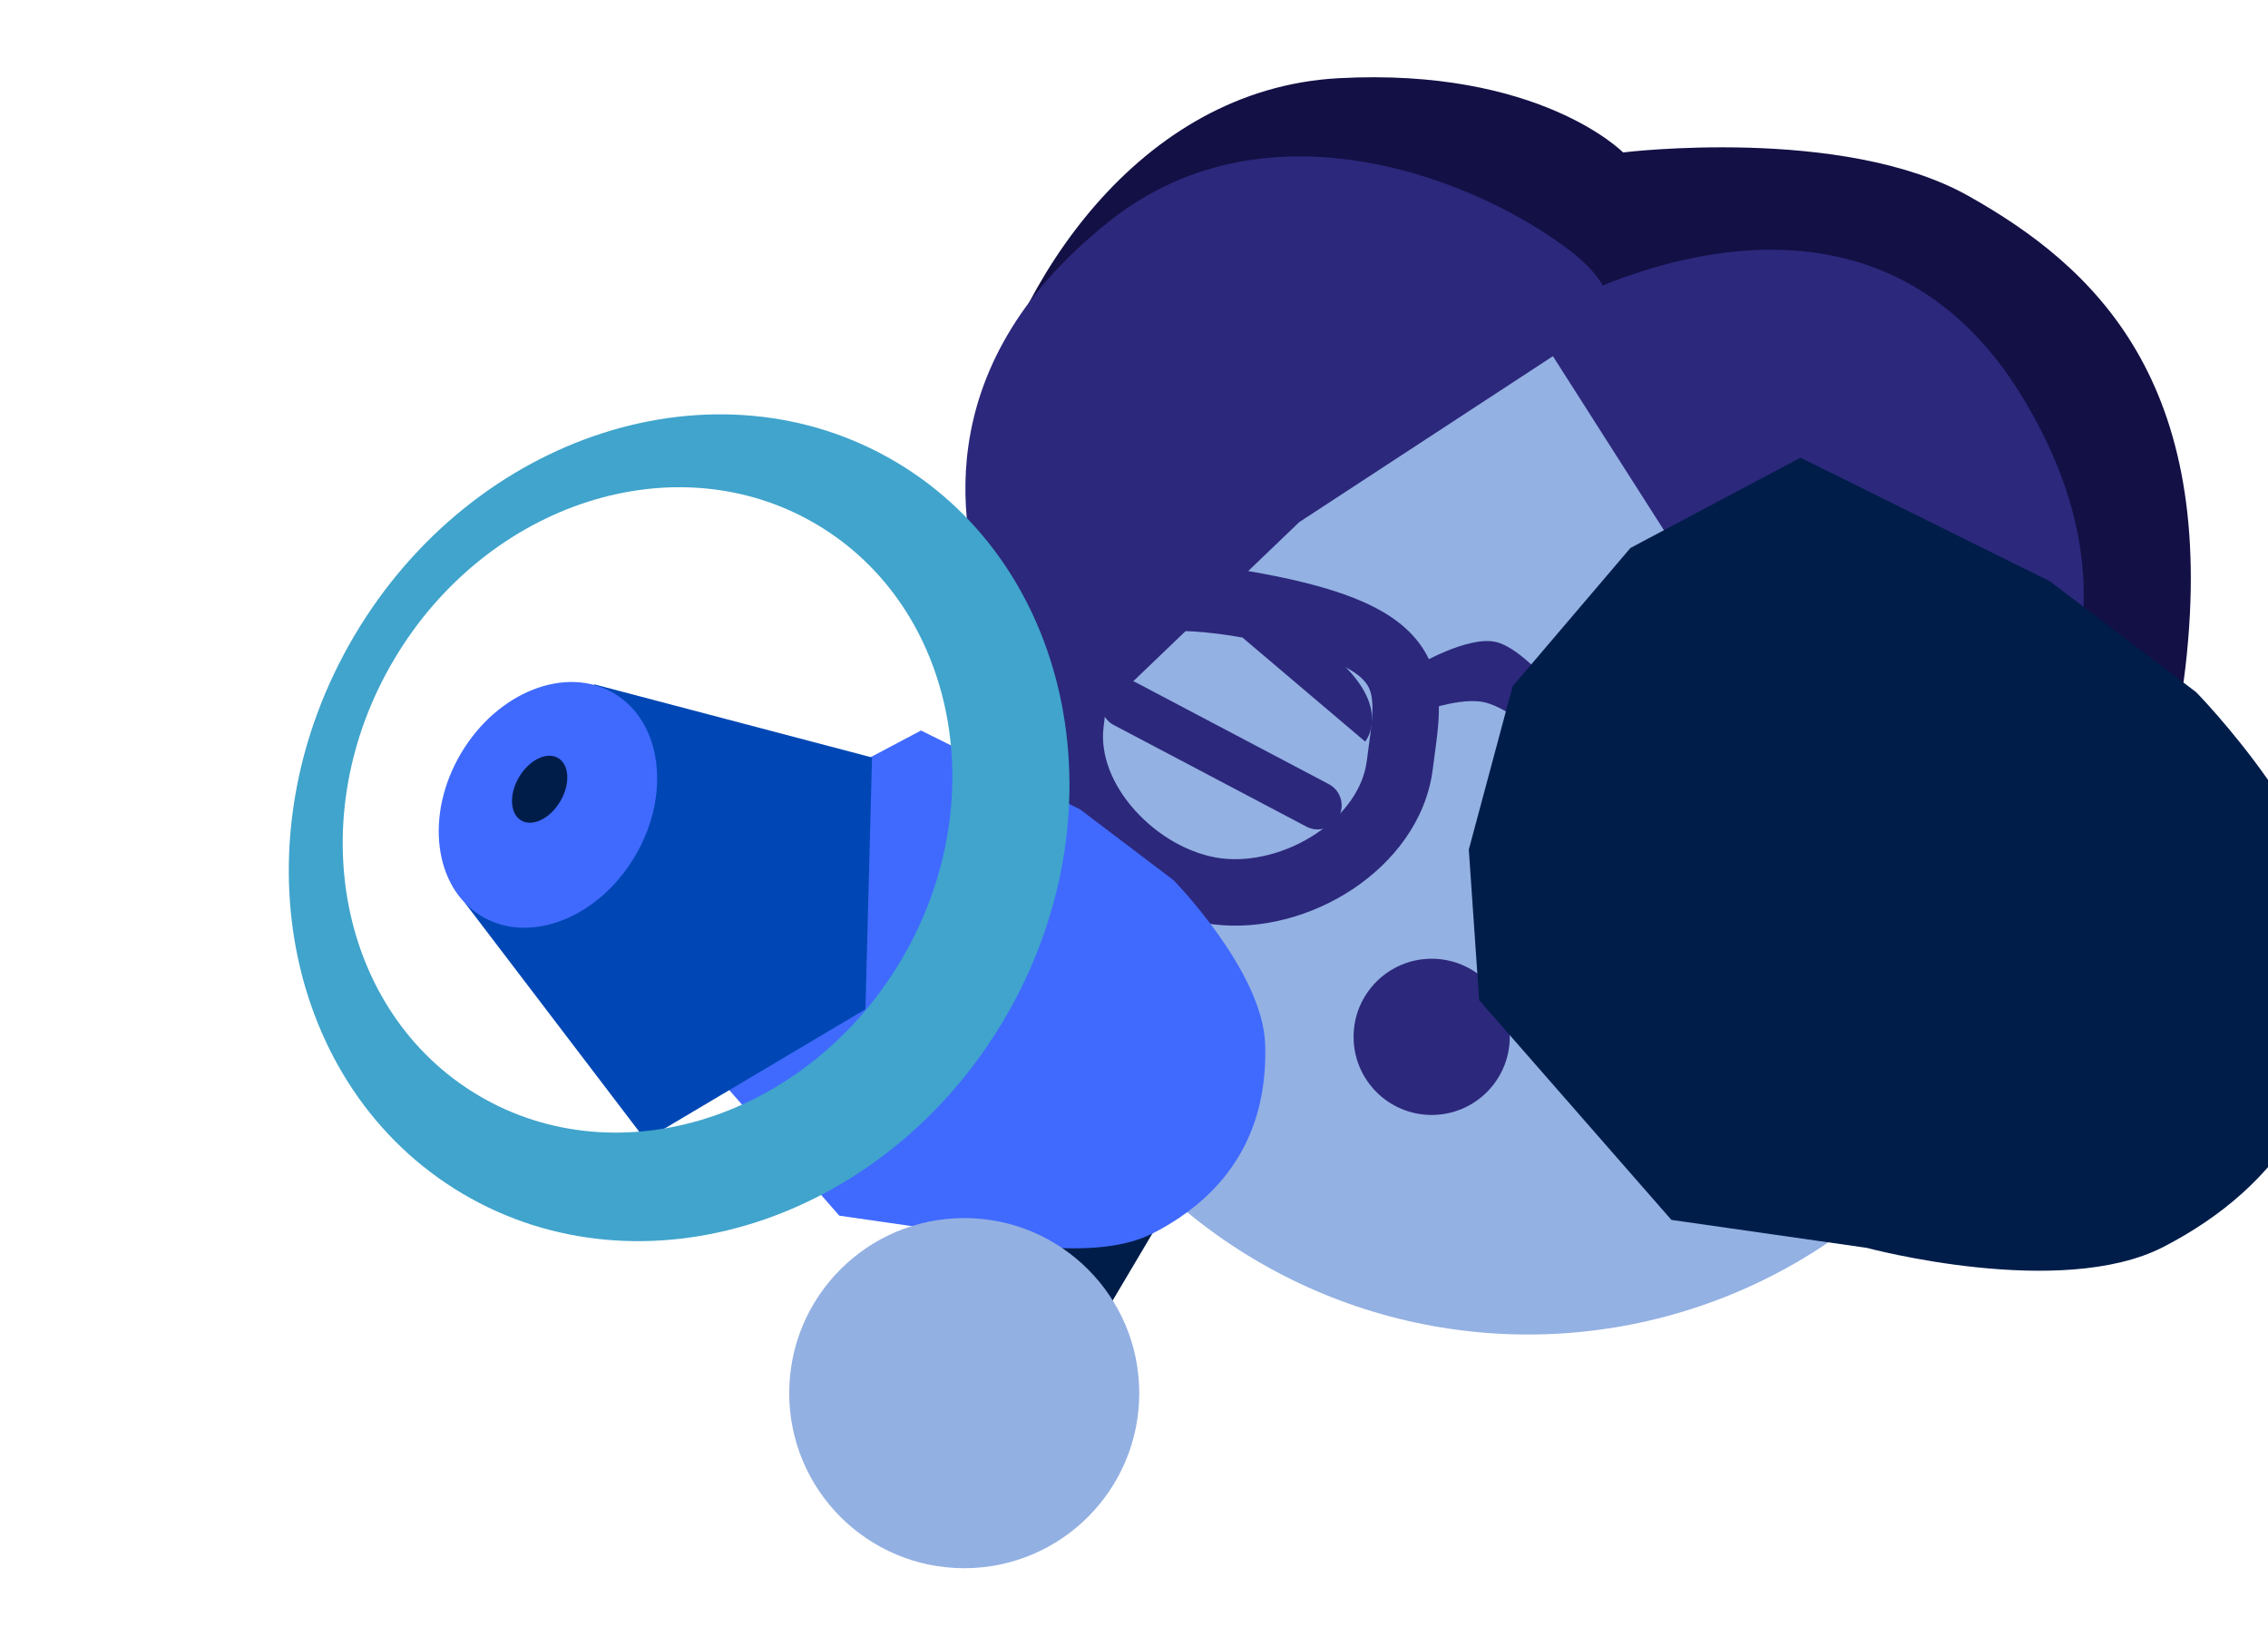
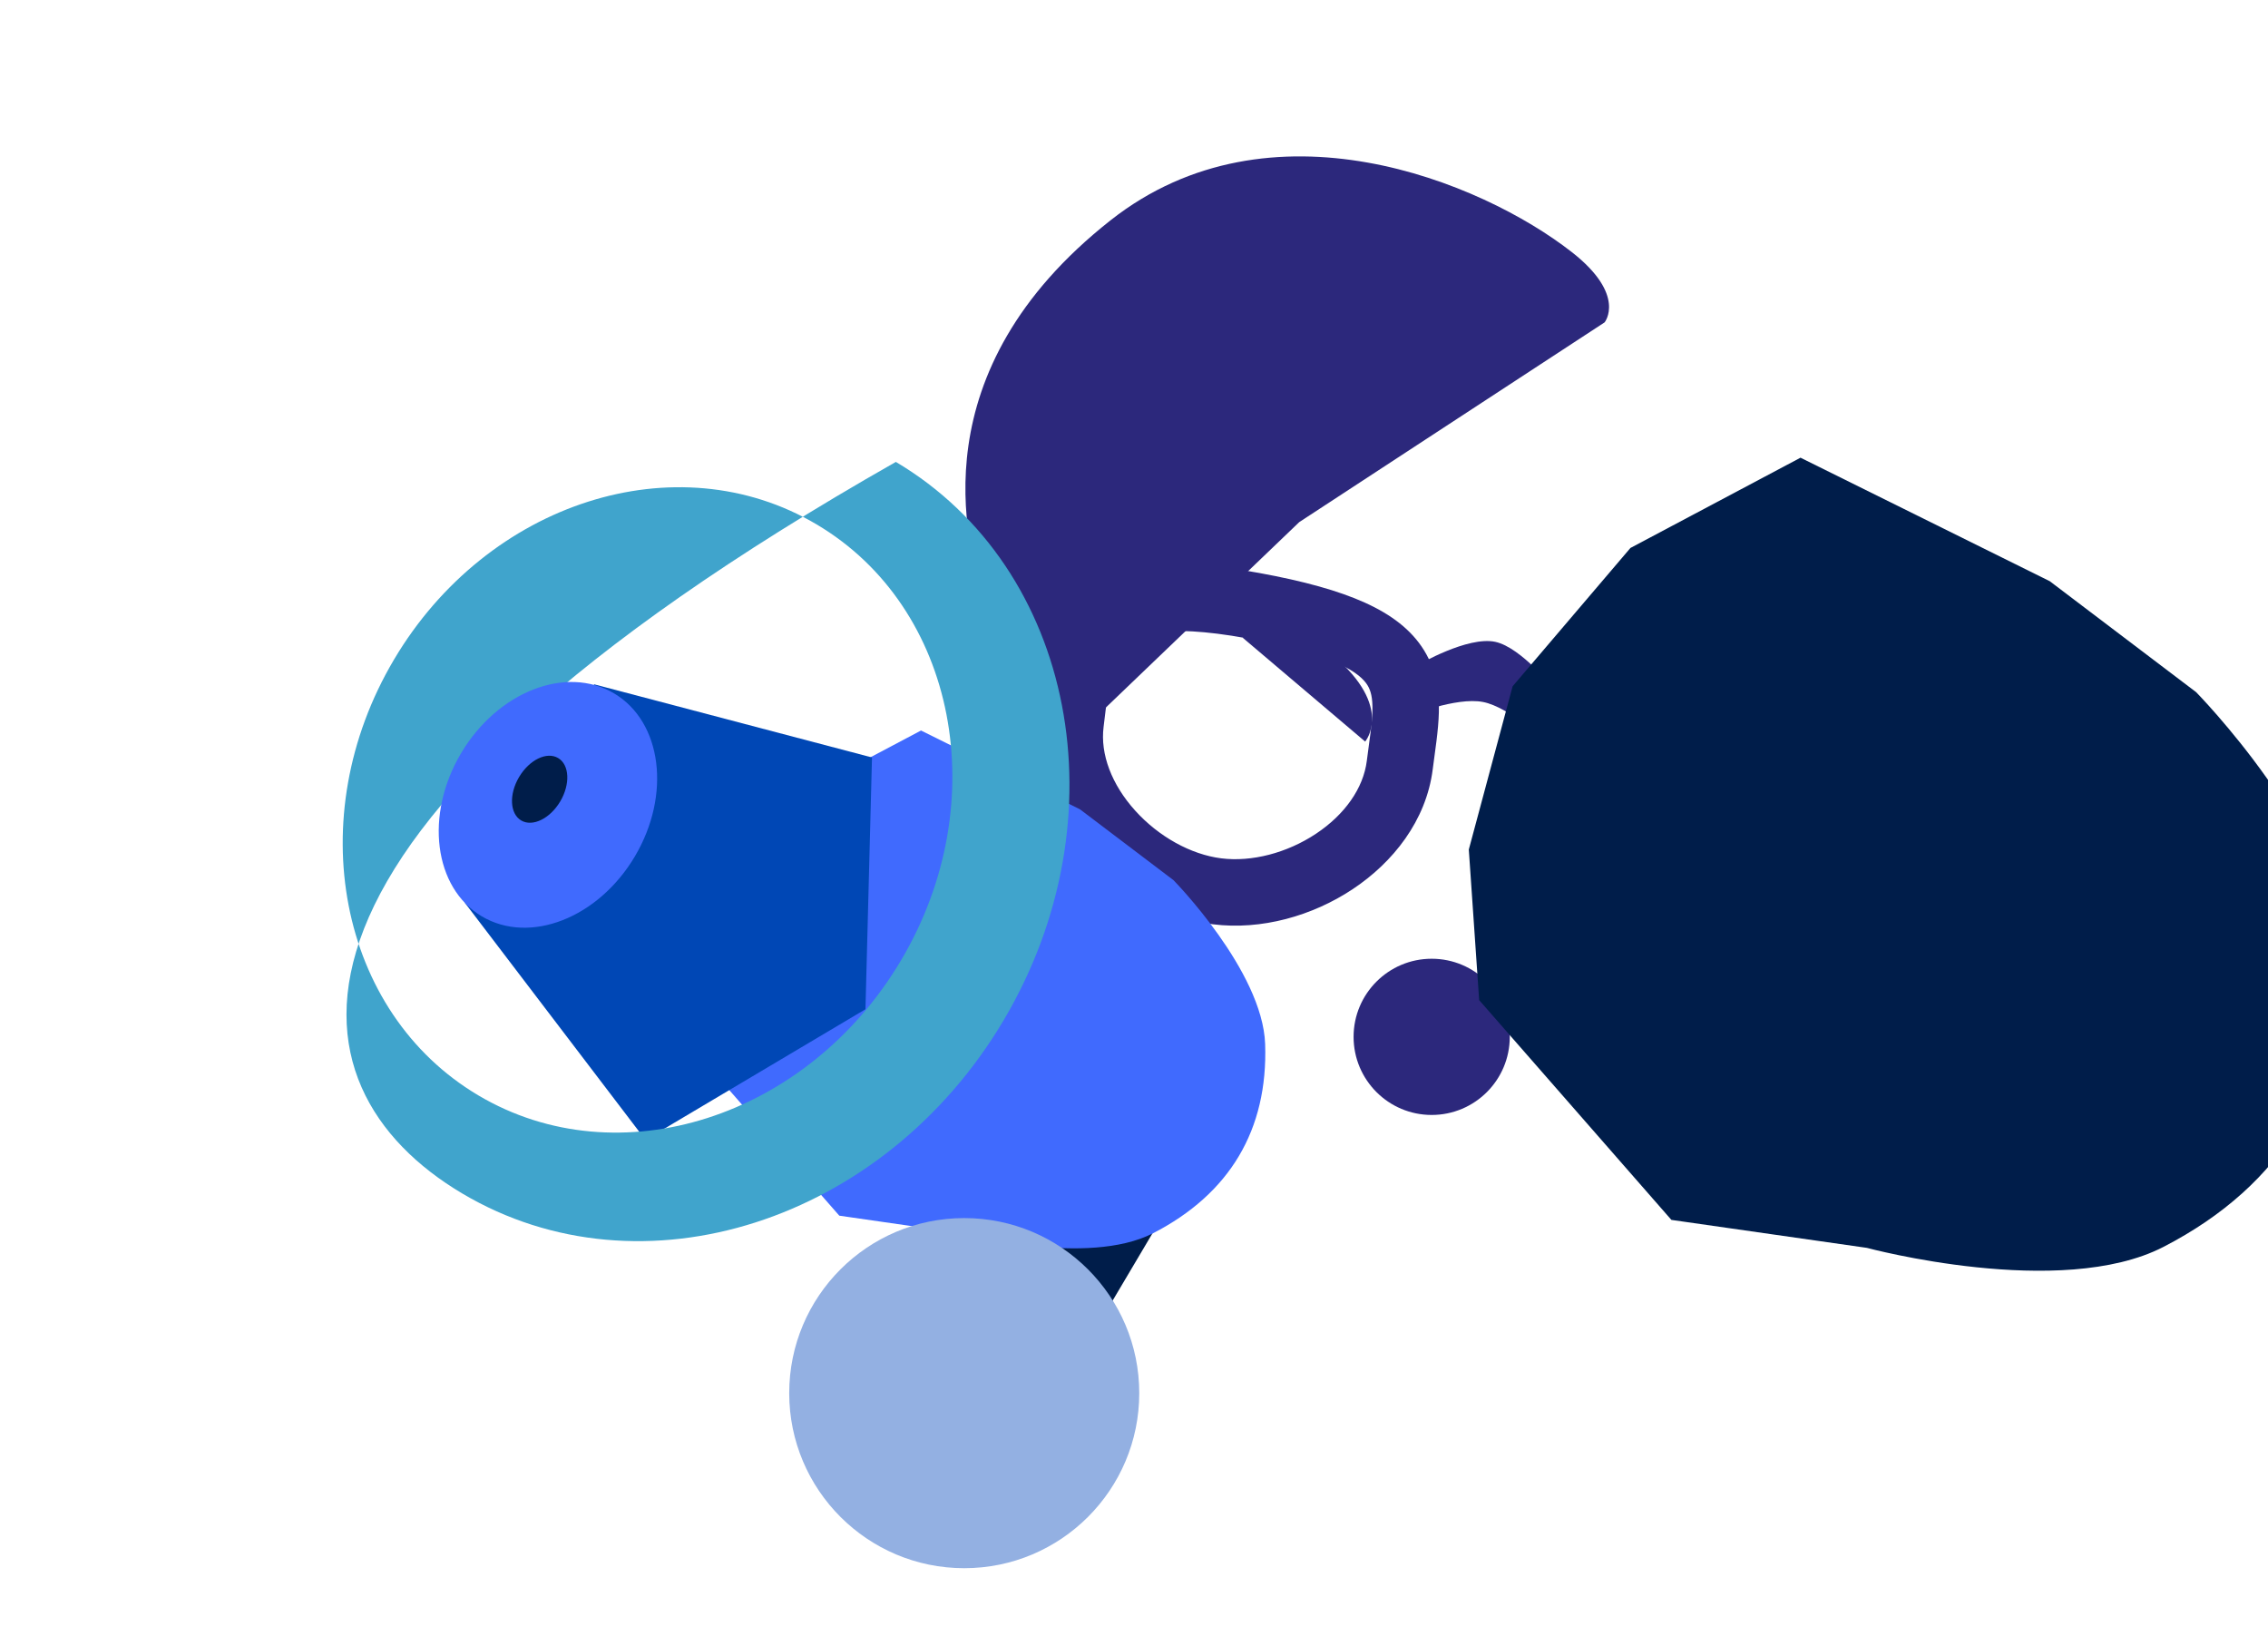
<svg xmlns="http://www.w3.org/2000/svg" width="299" height="217" viewBox="0 0 299 217" fill="none">
  <mask id="path-1-outside-1_431_57" maskUnits="userSpaceOnUse" x="16.824" y="-0.816" width="283" height="218" fill="black">
    <rect fill="white" x="16.824" y="-0.816" width="283" height="218" />
    <path d="M213.979 20.093C213.979 20.093 202.943 8.878 176.458 10.31C157.432 11.338 143.579 24.926 135.692 39.84C127.029 51.412 126.581 62.781 127.738 70.643C127.542 76.723 127.834 83.03 128.313 88.741C124.964 77.577 117.955 67.916 107.686 61.831C84.052 47.828 52.102 58.064 36.322 84.694C20.543 111.324 26.91 144.265 50.543 158.269C61.369 164.683 73.94 166.01 85.903 163.007C90.34 164.037 102.499 166.493 113.15 165.26C107.617 169.475 104.045 176.132 104.045 183.624C104.045 196.367 114.375 206.698 127.118 206.698C139.862 206.698 150.193 196.367 150.193 183.624C150.192 177.558 147.851 172.04 144.024 167.922C147.353 162.303 150.139 157.602 151.53 155.254C164.312 168.01 181.953 175.899 201.438 175.899C229.142 175.899 253.123 159.953 264.7 136.737C267.323 138.336 271.699 140.317 275.019 138.35C282.351 134.003 286.05 119.397 281.669 112.084C281.51 111.818 281.331 111.573 281.138 111.344C284.476 104.796 287.078 97.008 288.126 87.857C292.435 50.231 276.065 35.12 259.493 25.819C242.943 16.531 214.055 20.083 213.979 20.093Z" />
  </mask>
  <path d="M213.979 20.093C213.979 20.093 202.943 8.878 176.458 10.31C157.432 11.338 143.579 24.926 135.692 39.84C127.029 51.412 126.581 62.781 127.738 70.643C127.542 76.723 127.834 83.03 128.313 88.741C124.964 77.577 117.955 67.916 107.686 61.831C84.052 47.828 52.102 58.064 36.322 84.694C20.543 111.324 26.91 144.265 50.543 158.269C61.369 164.683 73.94 166.01 85.903 163.007C90.34 164.037 102.499 166.493 113.15 165.26C107.617 169.475 104.045 176.132 104.045 183.624C104.045 196.367 114.375 206.698 127.118 206.698C139.862 206.698 150.193 196.367 150.193 183.624C150.192 177.558 147.851 172.04 144.024 167.922C147.353 162.303 150.139 157.602 151.53 155.254C164.312 168.01 181.953 175.899 201.438 175.899C229.142 175.899 253.123 159.953 264.7 136.737C267.323 138.336 271.699 140.317 275.019 138.35C282.351 134.003 286.05 119.397 281.669 112.084C281.51 111.818 281.331 111.573 281.138 111.344C284.476 104.796 287.078 97.008 288.126 87.857C292.435 50.231 276.065 35.12 259.493 25.819C242.943 16.531 214.055 20.083 213.979 20.093Z" fill="white" />
  <path d="M213.979 20.093L215.224 30.199L210.241 30.813L206.72 27.235L213.979 20.093ZM176.458 10.31L175.909 0.141L175.909 0.141L176.458 10.31ZM135.692 39.84L144.693 44.6L144.321 45.305L143.843 45.942L135.692 39.84ZM127.738 70.643L137.813 69.16L137.946 70.061L137.916 70.972L127.738 70.643ZM128.313 88.741L138.46 87.891L118.559 91.667L128.313 88.741ZM107.686 61.831L112.877 53.071L112.877 53.071L107.686 61.831ZM36.322 84.694L27.562 79.504L27.562 79.503L36.322 84.694ZM50.543 158.269L45.352 167.029L45.352 167.029L50.543 158.269ZM85.903 163.007L83.423 153.13L85.809 152.531L88.206 153.088L85.903 163.007ZM113.15 165.26L111.979 155.144L148.831 150.878L119.32 173.36L113.15 165.26ZM104.045 183.624L93.862 183.624L93.862 183.624L104.045 183.624ZM127.118 206.698L127.118 216.881L127.118 216.881L127.118 206.698ZM150.193 183.624L160.376 183.624V183.624H150.193ZM144.024 167.922L136.564 174.854L131.383 169.279L135.263 162.731L144.024 167.922ZM151.53 155.254L142.77 150.063L149.449 138.79L158.724 148.046L151.53 155.254ZM201.438 175.899L201.438 186.082L201.438 186.082L201.438 175.899ZM264.7 136.737L255.588 132.193L260.536 122.271L270.002 128.043L264.7 136.737ZM275.019 138.35L280.212 147.109L280.211 147.109L275.019 138.35ZM281.669 112.084L290.404 106.851L290.404 106.851L281.669 112.084ZM281.138 111.344L273.356 117.912L268.994 112.743L272.066 106.718L281.138 111.344ZM288.126 87.857L298.243 89.016L298.243 89.016L288.126 87.857ZM259.493 25.819L264.477 16.939L264.477 16.939L259.493 25.819ZM213.979 20.093C206.72 27.235 206.725 27.239 206.729 27.244C206.73 27.245 206.735 27.25 206.738 27.252C206.743 27.258 206.749 27.263 206.754 27.269C206.764 27.279 206.774 27.289 206.784 27.299C206.802 27.317 206.819 27.333 206.832 27.347C206.86 27.374 206.878 27.39 206.886 27.398C206.902 27.413 206.878 27.39 206.815 27.336C206.687 27.226 206.399 26.988 205.943 26.664C205.032 26.017 203.443 25.02 201.109 24.011C196.489 22.013 188.681 19.847 177.008 20.478L176.458 10.31L175.909 0.141C190.72 -0.659 201.672 2.066 209.192 5.318C212.927 6.933 215.752 8.651 217.738 10.062C218.73 10.766 219.511 11.393 220.091 11.892C220.381 12.141 220.62 12.358 220.811 12.536C220.906 12.626 220.989 12.705 221.06 12.775C221.096 12.809 221.128 12.841 221.158 12.871C221.172 12.885 221.186 12.899 221.199 12.913C221.206 12.919 221.213 12.926 221.219 12.932C221.222 12.935 221.226 12.94 221.228 12.942C221.233 12.946 221.237 12.951 213.979 20.093ZM176.458 10.31L177.008 20.478C162.96 21.237 151.693 31.365 144.693 44.6L135.692 39.84L126.69 35.079C135.464 18.488 151.905 1.439 175.909 0.141L176.458 10.31ZM135.692 39.84L143.843 45.942C137.233 54.773 136.933 63.185 137.813 69.16L127.738 70.643L117.664 72.126C116.229 62.377 116.825 48.05 127.54 33.737L135.692 39.84ZM127.738 70.643L137.916 70.972C137.736 76.536 138.002 82.427 138.46 87.891L128.313 88.741L118.165 89.591C117.666 83.633 117.348 76.91 117.561 70.314L127.738 70.643ZM128.313 88.741L118.559 91.667C115.874 82.716 110.362 75.253 102.495 70.592L107.686 61.831L112.877 53.071C125.548 60.579 134.053 72.438 138.066 85.816L128.313 88.741ZM107.686 61.831L102.495 70.592C84.653 60.02 58.596 67.081 45.083 89.885L36.322 84.694L27.562 79.503C45.608 49.048 83.451 35.635 112.877 53.071L107.686 61.831ZM36.322 84.694L45.083 89.885C31.571 112.69 37.893 138.936 55.734 149.508L50.543 158.269L45.352 167.029C15.927 149.593 9.516 109.959 27.562 79.504L36.322 84.694ZM50.543 158.269L55.734 149.508C64.021 154.418 73.794 155.548 83.423 153.13L85.903 163.007L88.382 172.883C74.086 176.472 58.717 174.948 45.352 167.029L50.543 158.269ZM85.903 163.007L88.206 153.088C92.493 154.083 103.19 156.162 111.979 155.144L113.15 165.26L114.321 175.375C101.809 176.823 88.186 173.991 83.599 172.926L85.903 163.007ZM113.15 165.26L119.32 173.36C116.206 175.733 114.228 179.446 114.228 183.624L104.045 183.624L93.862 183.624C93.862 172.818 99.028 163.217 106.979 157.16L113.15 165.26ZM104.045 183.624H114.228C114.228 190.744 119.999 196.515 127.118 196.515L127.118 206.698L127.118 216.881C108.751 216.881 93.862 201.991 93.862 183.624H104.045ZM127.118 206.698V196.515C134.238 196.515 140.01 190.743 140.01 183.624H150.193H160.376C160.376 201.991 145.486 216.881 127.118 216.881V206.698ZM150.193 183.624L140.01 183.624C140.01 180.232 138.711 177.164 136.564 174.854L144.024 167.922L151.483 160.99C156.99 166.916 160.375 174.885 160.376 183.624L150.193 183.624ZM144.024 167.922L135.263 162.731C138.634 157.042 141.338 152.479 142.77 150.063L151.53 155.254L160.291 160.445C158.94 162.725 156.072 167.564 152.784 173.113L144.024 167.922ZM151.53 155.254L158.724 148.046C169.675 158.976 184.759 165.716 201.438 165.716L201.438 175.899L201.438 186.082C179.147 186.082 158.949 177.045 144.337 162.461L151.53 155.254ZM201.438 175.899V165.716C225.134 165.716 245.666 152.087 255.588 132.193L264.7 136.737L273.813 141.282C260.579 167.818 233.15 186.082 201.438 186.082V175.899ZM264.7 136.737L270.002 128.043C270.391 128.281 270.796 128.501 271.186 128.679C271.585 128.862 271.866 128.953 272.017 128.989C272.177 129.029 272.03 128.968 271.644 128.996C271.21 129.027 270.536 129.17 269.826 129.59L275.019 138.35L280.211 147.109C275.393 149.965 270.424 149.566 267.179 148.773C263.911 147.973 261.146 146.497 259.399 145.431L264.7 136.737ZM275.019 138.35L269.826 129.59C270.217 129.359 271.906 127.615 272.865 123.829C273.824 120.044 273.167 117.707 272.934 117.317L281.669 112.084L290.404 106.851C294.552 113.774 294.237 122.396 292.608 128.828C290.979 135.26 287.154 142.994 280.212 147.109L275.019 138.35ZM281.669 112.084L272.934 117.317C273.082 117.565 273.231 117.763 273.356 117.912L281.138 111.344L288.919 104.776C289.431 105.382 289.937 106.071 290.404 106.851L281.669 112.084ZM281.138 111.344L272.066 106.718C274.882 101.195 277.107 94.576 278.009 86.699L288.126 87.857L298.243 89.016C297.049 99.44 294.07 108.398 290.21 115.969L281.138 111.344ZM288.126 87.857L278.009 86.699C279.974 69.54 277.12 58.678 272.844 51.347C268.51 43.917 262.028 38.919 254.51 34.699L259.493 25.819L264.477 16.939C273.531 22.02 283.519 29.228 290.436 41.086C297.41 53.042 300.587 68.549 298.243 89.016L288.126 87.857ZM259.493 25.819L254.51 34.699C248.481 31.316 239.206 29.91 230.261 29.648C221.679 29.397 215.002 30.227 215.224 30.199L213.979 20.093L212.733 9.986C213.031 9.95 220.837 8.998 230.856 9.291C240.511 9.573 253.956 11.035 264.477 16.939L259.493 25.819Z" fill="white" mask="url(#path-1-outside-1_431_57)" />
-   <circle cx="201.438" cy="105.248" r="70.65" fill="#93B1E2" />
  <path d="M186.989 87.622C186.989 87.622 193.484 83.819 197.125 84.599C200.584 85.34 205.02 90.975 205.02 90.975L203.761 97.745C203.761 97.745 199.017 93.213 195.519 92.528C191.935 91.826 185.73 94.393 185.73 94.393L186.989 87.622Z" fill="#2C287C" />
  <mask id="path-5-outside-2_431_57" maskUnits="userSpaceOnUse" x="133.958" y="64.94" width="121.308" height="73.414" fill="black">
    <rect fill="white" x="133.958" y="64.94" width="121.308" height="73.414" />
    <path d="M203.399 103.447C204.71 93.049 204.392 83.796 227.454 88.004C250.517 92.212 248.104 98.622 246.792 109.02C245.481 119.418 233.102 126.97 222.705 125.658C212.307 124.346 202.087 113.844 203.399 103.447ZM141.144 95.269C142.455 84.872 142.137 75.62 165.199 79.828C188.261 84.036 185.849 90.445 184.538 100.842C183.226 111.24 170.848 118.792 160.45 117.481C150.052 116.169 139.832 105.667 141.144 95.269Z" />
  </mask>
  <path d="M203.399 103.447L199.052 102.899L199.052 102.899L203.399 103.447ZM227.454 88.004L228.24 83.694L228.24 83.694L227.454 88.004ZM246.792 109.02L251.139 109.568L251.139 109.568L246.792 109.02ZM222.705 125.658L222.156 130.005L222.156 130.005L222.705 125.658ZM141.144 95.269L145.49 95.818L145.49 95.818L141.144 95.269ZM165.199 79.828L165.986 75.518L165.986 75.518L165.199 79.828ZM184.538 100.842L180.191 100.294L180.191 100.294L184.538 100.842ZM160.45 117.481L159.902 121.827L159.902 121.827L160.45 117.481ZM203.399 103.447L207.745 103.995C208.103 101.16 208.288 99.013 208.739 97.027C209.17 95.133 209.727 94.013 210.428 93.284C211.7 91.961 215.238 90.228 226.667 92.314L227.454 88.004L228.24 83.694C216.608 81.572 208.774 82.362 204.111 87.213C201.845 89.57 200.795 92.45 200.196 95.084C199.617 97.627 199.35 100.535 199.052 102.899L203.399 103.447ZM227.454 88.004L226.667 92.314C232.275 93.337 236.054 94.448 238.584 95.593C241.087 96.725 242.083 97.759 242.535 98.492C242.979 99.21 243.227 100.164 243.188 101.838C243.144 103.669 242.808 105.598 242.446 108.472L246.792 109.02L251.139 109.568C251.432 107.243 251.89 104.471 251.947 102.045C252.008 99.461 251.664 96.6 249.992 93.89C248.328 91.195 245.685 89.188 242.195 87.609C238.732 86.043 234.164 84.775 228.24 83.694L227.454 88.004ZM246.792 109.02L242.446 108.472C241.992 112.069 239.549 115.548 235.734 118.079C231.923 120.607 227.268 121.818 223.253 121.312L222.705 125.658L222.156 130.005C228.539 130.81 235.272 128.9 240.578 125.381C245.879 121.864 250.281 116.368 251.139 109.568L246.792 109.02ZM222.705 125.658L223.253 121.312C219.248 120.806 215.011 118.457 211.913 115.024C208.81 111.586 207.293 107.581 207.745 103.995L203.399 103.447L199.052 102.899C198.193 109.71 201.13 116.155 205.409 120.895C209.692 125.641 215.764 129.198 222.156 130.005L222.705 125.658ZM141.144 95.269L145.49 95.818C145.848 92.983 146.033 90.835 146.484 88.85C146.915 86.956 147.473 85.837 148.173 85.108C149.445 83.785 152.983 82.052 164.413 84.138L165.199 79.828L165.986 75.518C154.353 73.395 146.519 74.185 141.857 79.036C139.59 81.393 138.54 84.273 137.941 86.907C137.362 89.449 137.095 92.358 136.797 94.721L141.144 95.269ZM165.199 79.828L164.413 84.138C170.021 85.161 173.799 86.272 176.329 87.416C178.832 88.548 179.828 89.582 180.281 90.315C180.724 91.034 180.972 91.987 180.933 93.661C180.89 95.492 180.554 97.421 180.191 100.294L184.538 100.842L188.884 101.391C189.177 99.066 189.635 96.294 189.692 93.868C189.753 91.284 189.409 88.423 187.737 85.713C186.073 83.018 183.43 81.011 179.94 79.433C176.478 77.867 171.909 76.599 165.986 75.518L165.199 79.828ZM184.538 100.842L180.191 100.294C179.737 103.892 177.295 107.371 173.479 109.902C169.668 112.43 165.013 113.641 160.998 113.134L160.45 117.481L159.902 121.827C166.284 122.632 173.018 120.723 178.323 117.203C183.624 113.687 188.026 108.191 188.884 101.391L184.538 100.842ZM160.45 117.481L160.998 113.134C156.993 112.629 152.756 110.279 149.658 106.847C146.555 103.409 145.038 99.404 145.49 95.818L141.144 95.269L136.797 94.721C135.938 101.533 138.875 107.977 143.154 112.718C147.437 117.464 153.509 121.021 159.902 121.827L160.45 117.481Z" fill="#2C287C" mask="url(#path-5-outside-2_431_57)" />
  <rect x="135.018" y="83.022" width="6.216" height="9.543" transform="rotate(-1.345 135.018 83.022)" fill="#2C287C" />
  <rect width="6.216" height="9.543" transform="matrix(-0.949 -0.316 -0.316 0.949 256.032 102.321)" fill="#2C287C" />
-   <path d="M129.214 57.315C133.509 37.51 149.973 11.741 176.458 10.309C202.944 8.877 213.979 20.092 213.979 20.092C213.979 20.092 242.922 16.518 259.494 25.818C276.065 35.119 292.435 50.23 288.126 87.856C283.818 125.482 253.232 140.073 253.232 140.073L251.86 55.718L213.979 44.213L172.449 37.478L134.863 91.992L130.982 109.267C130.982 109.267 124.919 77.119 129.214 57.315Z" fill="#131045" />
  <path d="M211.54 42.492C211.54 42.492 214.48 38.901 207.208 33.22C195.289 23.909 167.473 12.461 146.433 29.019C121.025 49.015 127.416 71.594 129.653 78.764C131.89 85.933 138.96 99.802 138.96 99.802L171.286 68.817L211.54 42.492Z" fill="#2C287C" />
-   <path d="M201.762 42.298C201.762 42.298 244.298 15.542 266.66 52.399C283.431 80.041 269.521 98.94 264.91 104.868C260.298 110.796 244.542 118.854 244.542 118.854L227.451 82.565L201.762 42.298Z" fill="#2C287C" />
  <path d="M269.078 108.895C269.078 108.895 278.643 107.032 281.669 112.083C286.05 119.396 282.352 134.001 275.019 138.348C269.954 141.351 262.428 135.161 262.428 135.161L269.078 108.895Z" fill="#93B1E2" />
  <line x1="3.164" y1="-3.164" x2="31.879" y2="-3.164" transform="matrix(-0.989 0.146 0.146 0.989 243.999 109.03)" stroke="#2C287C" stroke-width="6.328" stroke-linecap="round" />
-   <line x1="3.164" y1="-3.164" x2="31.879" y2="-3.164" transform="matrix(-0.989 0.146 0.146 0.989 243.999 109.03)" stroke="#2C287C" stroke-width="6.328" stroke-linecap="round" />
-   <line x1="148.312" y1="92.766" x2="173.712" y2="106.158" stroke="#2C287C" stroke-width="6.328" stroke-linecap="round" />
  <path d="M216.598 91.755C206.554 95.045 208.398 100.675 208.398 100.675L228.511 94.088C228.511 94.088 226.642 88.466 216.598 91.755Z" fill="#2C287C" />
  <path d="M175.746 86.391C183.807 93.227 179.976 97.745 179.976 97.745L163.834 84.059C163.834 84.059 167.684 79.556 175.746 86.391Z" fill="#2C287C" />
  <circle cx="10.295" cy="10.295" r="10.295" transform="matrix(-1 0 0 1 199.039 126.369)" fill="#2C287C" />
  <g filter="url(#filter0_i_431_57)">
    <path d="M152.484 153.643L129.557 140.057C129.557 140.057 118.72 161.301 111.383 173.682C104.047 186.063 124.268 201.262 133.015 186.5C141.762 171.738 152.484 153.643 152.484 153.643Z" fill="#001D4A" />
  </g>
  <g filter="url(#filter1_i_431_57)">
    <path d="M141.118 163.499C151.195 158.318 156.284 149.883 155.897 138.558C155.567 128.907 143.805 116.952 143.805 116.952L131.491 107.624L110.529 97.234L96.244 104.791L86.358 116.384L82.691 130.083L83.578 142.718L99.757 161.181L116.195 163.549C116.195 163.549 132.473 167.944 141.118 163.499Z" fill="#406AFE" />
  </g>
  <g filter="url(#filter2_i_431_57)">
    <path d="M123.26 162.456C139.077 154.298 147.075 141.038 146.49 123.251C145.992 108.093 127.568 89.337 127.568 89.337L108.271 74.711L75.411 58.433L52.99 70.332L37.46 88.56L31.682 110.084L33.047 129.929L58.389 158.897L84.166 162.584C84.166 162.584 109.692 169.454 123.26 162.456Z" fill="#001D4A" />
  </g>
  <path d="M114.96 99.839L78.343 90.202L61.283 118.993L85.093 150.246L114.097 133.025L114.96 99.839Z" fill="#0047B5" />
  <g filter="url(#filter3_i_431_57)">
-     <path d="M107.686 61.831C84.052 47.828 52.101 58.064 36.322 84.694C20.543 111.324 26.91 144.264 50.544 158.268C74.177 172.272 106.128 162.036 121.907 135.406C137.687 108.776 131.319 75.835 107.686 61.831ZM97.247 70.071C115.709 81.011 120.693 106.726 108.379 127.508C96.064 148.29 71.115 156.269 52.653 145.33C34.191 134.39 29.206 108.675 41.52 87.892C53.835 67.11 78.784 59.131 97.247 70.071Z" fill="#40A4CC" />
+     <path d="M107.686 61.831C20.543 111.324 26.91 144.264 50.544 158.268C74.177 172.272 106.128 162.036 121.907 135.406C137.687 108.776 131.319 75.835 107.686 61.831ZM97.247 70.071C115.709 81.011 120.693 106.726 108.379 127.508C96.064 148.29 71.115 156.269 52.653 145.33C34.191 134.39 29.206 108.675 41.52 87.892C53.835 67.11 78.784 59.131 97.247 70.071Z" fill="#40A4CC" />
  </g>
  <ellipse cx="13.325" cy="17.089" rx="13.325" ry="17.089" transform="matrix(-0.86 -0.51 -0.51 0.86 92.412 98.185)" fill="#406AFE" />
  <g filter="url(#filter4_i_431_57)">
    <ellipse cx="3.153" cy="4.781" rx="3.153" ry="4.781" transform="matrix(-0.86 -0.51 -0.51 0.86 72.506 101.05)" fill="#001D4A" />
  </g>
  <circle cx="23.074" cy="23.074" r="23.074" transform="matrix(-1 0 0 1 150.193 160.551)" fill="#93B0E2" />
  <defs>
    <filter id="filter0_i_431_57" x="109.81" y="138.162" width="44.568" height="54.422" filterUnits="userSpaceOnUse" color-interpolation-filters="sRGB">
      <feFlood flood-opacity="0" result="BackgroundImageFix" />
      <feBlend mode="normal" in="SourceGraphic" in2="BackgroundImageFix" result="shape" />
      <feColorMatrix in="SourceAlpha" type="matrix" values="0 0 0 0 0 0 0 0 0 0 0 0 0 0 0 0 0 0 127 0" result="hardAlpha" />
      <feOffset dx="12.312" dy="-12.786" />
      <feGaussianBlur stdDeviation="0.947" />
      <feComposite in2="hardAlpha" operator="arithmetic" k2="-1" k3="1" />
      <feColorMatrix type="matrix" values="0 0 0 0 0 0 0 0 0 0 0 0 0 0 0 0 0 0 0.25 0" />
      <feBlend mode="normal" in2="shape" result="effect1_innerShadow_431_57" />
    </filter>
    <filter id="filter1_i_431_57" x="82.691" y="96.287" width="75.12" height="69.2" filterUnits="userSpaceOnUse" color-interpolation-filters="sRGB">
      <feFlood flood-opacity="0" result="BackgroundImageFix" />
      <feBlend mode="normal" in="SourceGraphic" in2="BackgroundImageFix" result="shape" />
      <feColorMatrix in="SourceAlpha" type="matrix" values="0 0 0 0 0 0 0 0 0 0 0 0 0 0 0 0 0 0 127 0" result="hardAlpha" />
      <feOffset dx="10.892" dy="-0.947" />
      <feGaussianBlur stdDeviation="0.947" />
      <feComposite in2="hardAlpha" operator="arithmetic" k2="-1" k3="1" />
      <feColorMatrix type="matrix" values="0 0 0 0 0 0 0 0 0 0 0 0 0 0 0 0 0 0 0.25 0" />
      <feBlend mode="normal" in2="shape" result="effect1_innerShadow_431_57" />
    </filter>
    <filter id="filter2_i_431_57" x="31.682" y="58.433" width="114.839" height="107.167" filterUnits="userSpaceOnUse" color-interpolation-filters="sRGB">
      <feFlood flood-opacity="0" result="BackgroundImageFix" />
      <feBlend mode="normal" in="SourceGraphic" in2="BackgroundImageFix" result="shape" />
      <feColorMatrix in="SourceAlpha" type="matrix" values="0 0 0 0 0 0 0 0 0 0 0 0 0 0 0 0 0 0 127 0" result="hardAlpha" />
      <feOffset dx="161.957" dy="1.894" />
      <feGaussianBlur stdDeviation="0.947" />
      <feComposite in2="hardAlpha" operator="arithmetic" k2="-1" k3="1" />
      <feColorMatrix type="matrix" values="0 0 0 0 0 0 0 0 0 0 0 0 0 0 0 0 0 0 0.25 0" />
      <feBlend mode="normal" in2="shape" result="effect1_innerShadow_431_57" />
    </filter>
    <filter id="filter3_i_431_57" x="27.655" y="54.612" width="104.813" height="109.927" filterUnits="userSpaceOnUse" color-interpolation-filters="sRGB">
      <feFlood flood-opacity="0" result="BackgroundImageFix" />
      <feBlend mode="normal" in="SourceGraphic" in2="BackgroundImageFix" result="shape" />
      <feColorMatrix in="SourceAlpha" type="matrix" values="0 0 0 0 0 0 0 0 0 0 0 0 0 0 0 0 0 0 127 0" result="hardAlpha" />
      <feOffset dx="10.418" dy="-0.947" />
      <feGaussianBlur stdDeviation="0.947" />
      <feComposite in2="hardAlpha" operator="arithmetic" k2="-1" k3="1" />
      <feColorMatrix type="matrix" values="0 0 0 0 0 0 0 0 0 0 0 0 0 0 0 0 0 0 0.25 0" />
      <feBlend mode="normal" in2="shape" result="effect1_innerShadow_431_57" />
    </filter>
    <filter id="filter4_i_431_57" x="63.709" y="99.139" width="9.188" height="9.308" filterUnits="userSpaceOnUse" color-interpolation-filters="sRGB">
      <feFlood flood-opacity="0" result="BackgroundImageFix" />
      <feBlend mode="normal" in="SourceGraphic" in2="BackgroundImageFix" result="shape" />
      <feColorMatrix in="SourceAlpha" type="matrix" values="0 0 0 0 0 0 0 0 0 0 0 0 0 0 0 0 0 0 127 0" result="hardAlpha" />
      <feOffset dx="3.788" dy="0.474" />
      <feGaussianBlur stdDeviation="0.947" />
      <feComposite in2="hardAlpha" operator="arithmetic" k2="-1" k3="1" />
      <feColorMatrix type="matrix" values="0 0 0 0 0 0 0 0 0 0 0 0 0 0 0 0 0 0 0.25 0" />
      <feBlend mode="normal" in2="shape" result="effect1_innerShadow_431_57" />
    </filter>
  </defs>
</svg>